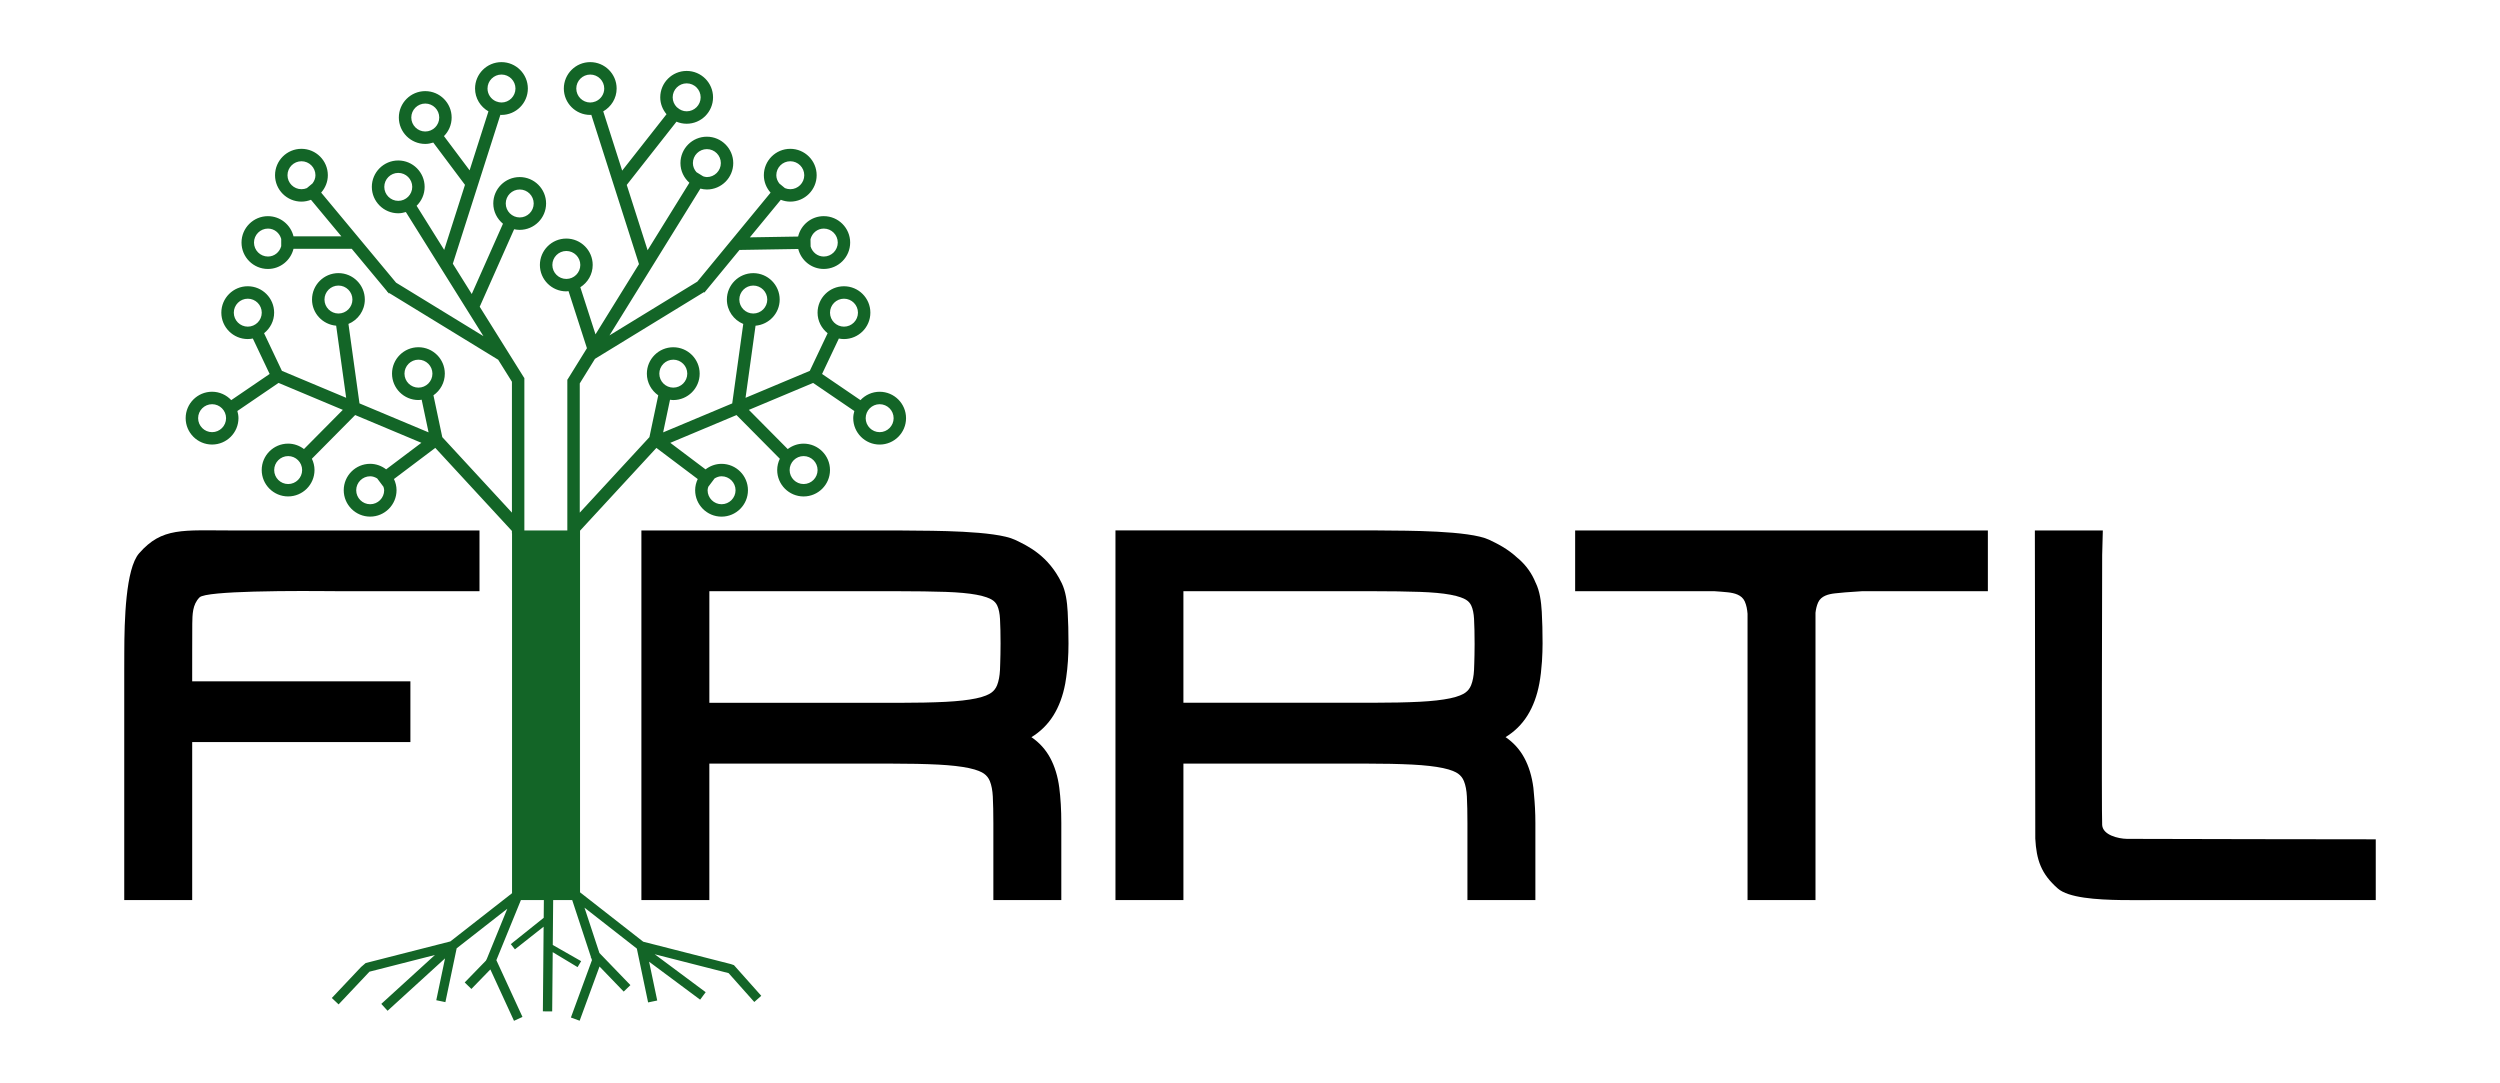
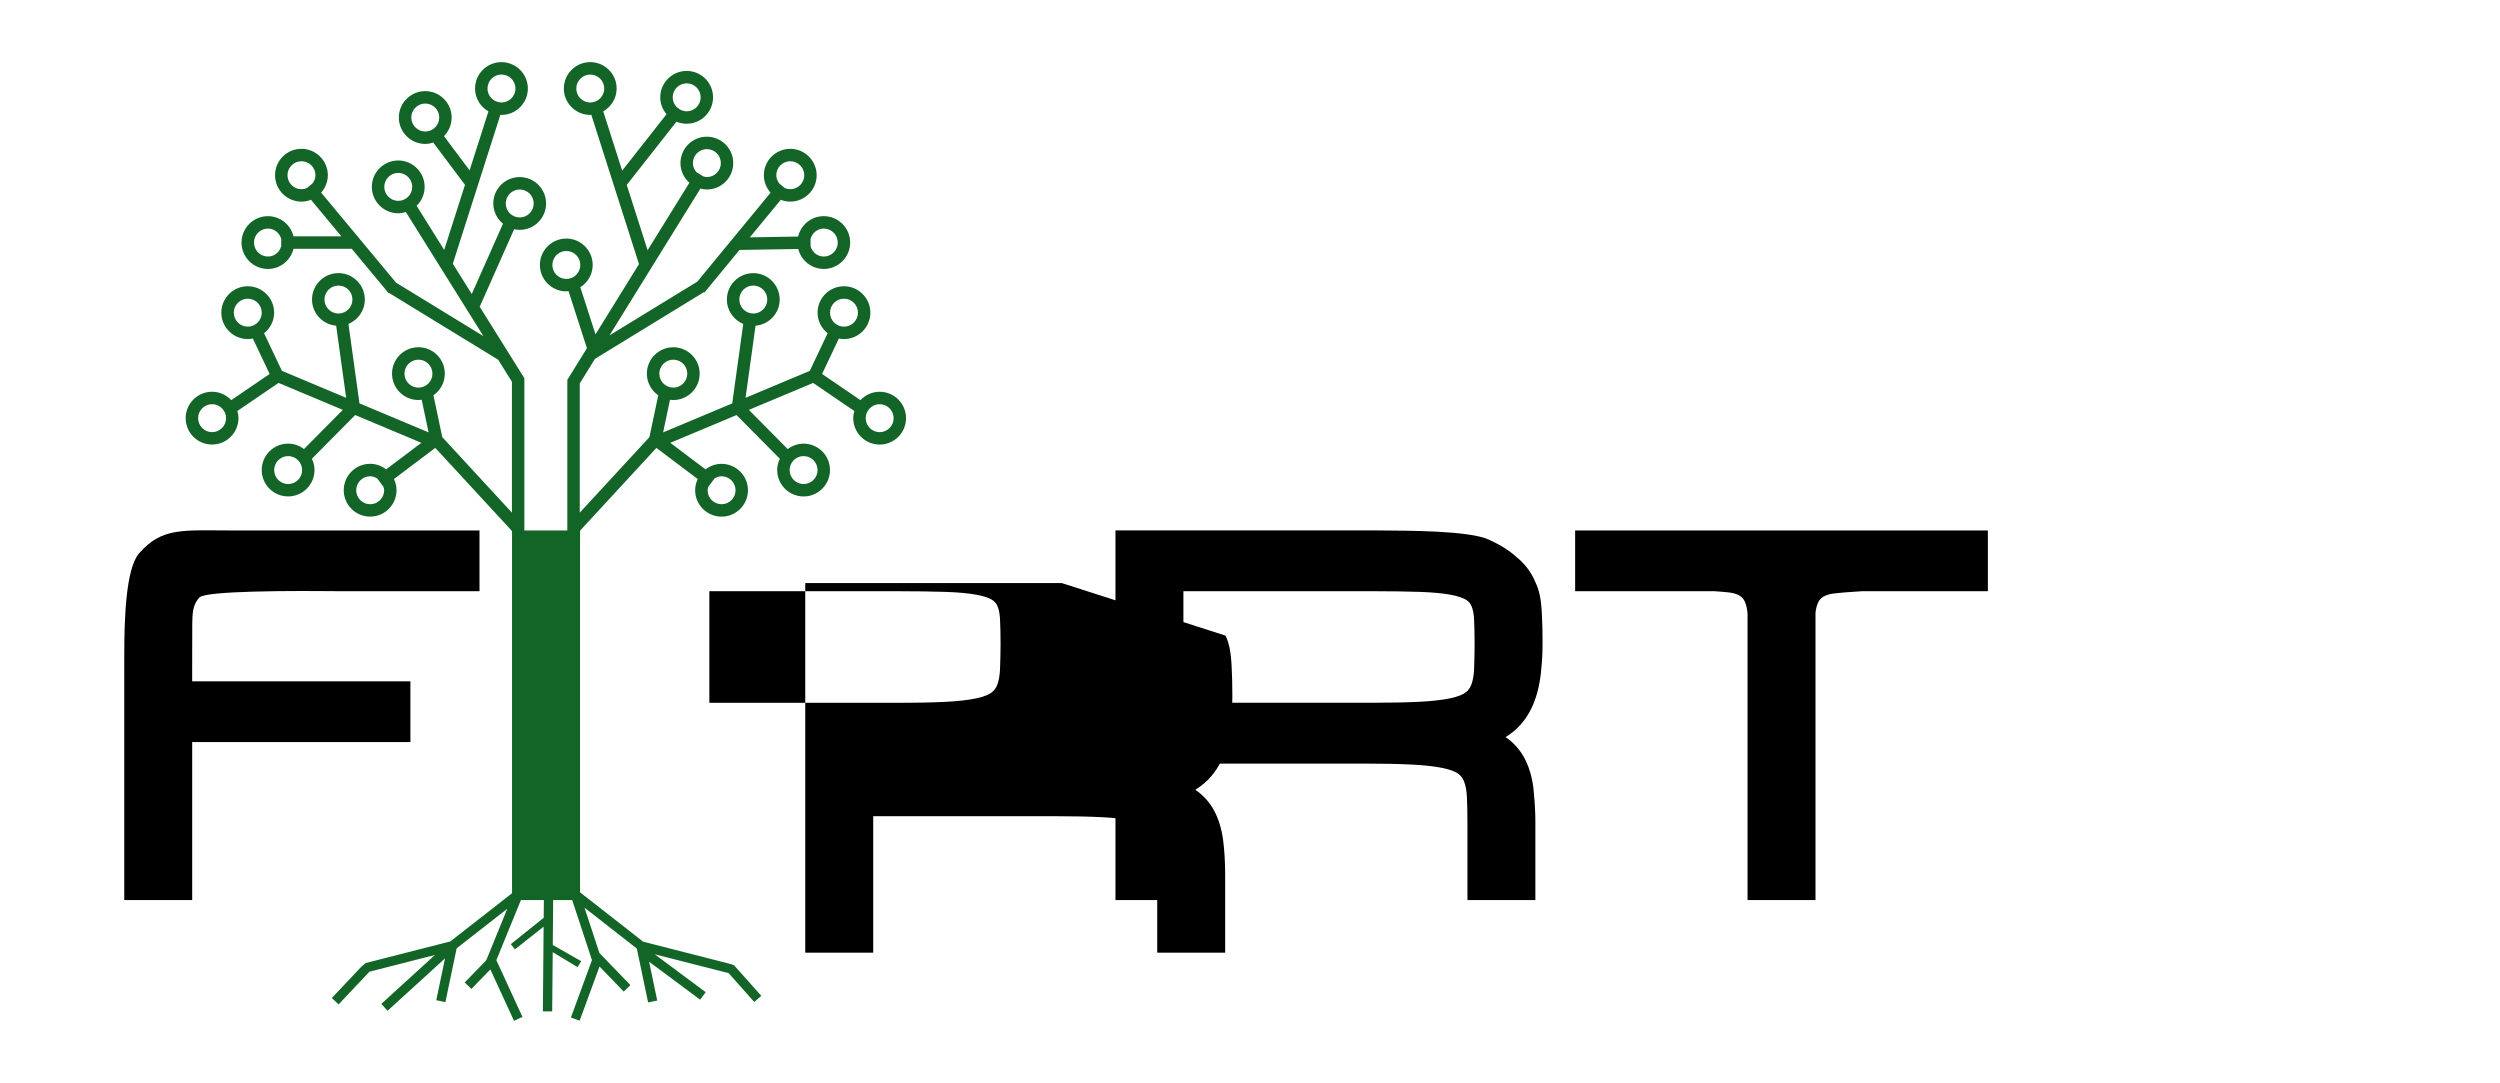
<svg xmlns="http://www.w3.org/2000/svg" xmlns:ns1="http://www.inkscape.org/namespaces/inkscape" xmlns:ns2="http://sodipodi.sourceforge.net/DTD/sodipodi-0.dtd" version="1.1" id="Layer_1" x="0px" y="0px" width="402.436" height="174.326" viewBox="0 0 402.436 174.326" enable-background="new 0 0 453.54 453.54" xml:space="preserve" ns1:version="0.91 r13725" ns2:docname="firrtl_logo.svg">
  <defs id="defs3416" />
  <ns2:namedview pagecolor="#ffffff" bordercolor="#666666" borderopacity="1" objecttolerance="10" gridtolerance="10" guidetolerance="10" ns1:pageopacity="0" ns1:pageshadow="2" ns1:window-width="1445" ns1:window-height="861" id="namedview3414" showgrid="false" fit-margin-top="10" fit-margin-left="20" fit-margin-right="20" fit-margin-bottom="10" ns1:zoom="2.8795696" ns1:cx="86.041242" ns1:cy="82.246829" ns1:window-x="0" ns1:window-y="0" ns1:window-maximized="0" ns1:current-layer="Layer_1" />
  <g id="g3398" transform="matrix(2,0,0,2,-254.072,-368.374)">
    <g id="g3400">
      <path d="m 185.862,261.783 -7.055,-1.801 -5.085,-3.975 0,-29.107 6.146,-6.662 3.327,2.506 c -0.13,0.275 -0.208,0.578 -0.208,0.901 0,1.172 0.953,2.125 2.125,2.125 1.172,0 2.125,-0.953 2.125,-2.125 0,-1.172 -0.953,-2.125 -2.125,-2.125 -0.486,0 -0.929,0.17 -1.288,0.446 l -2.837,-2.137 5.329,-2.235 3.486,3.517 c -0.132,0.277 -0.212,0.583 -0.212,0.909 0,1.172 0.953,2.125 2.125,2.125 1.172,0 2.125,-0.953 2.125,-2.125 0,-1.172 -0.953,-2.125 -2.125,-2.125 -0.481,0 -0.92,0.167 -1.277,0.437 l -3.127,-3.155 5.172,-2.169 3.317,2.261 c -0.052,0.184 -0.089,0.375 -0.089,0.575 0,1.172 0.953,2.125 2.125,2.125 1.172,0 2.125,-0.953 2.125,-2.125 0,-1.172 -0.953,-2.125 -2.125,-2.125 -0.61,0 -1.157,0.262 -1.544,0.674 l -3.09,-2.106 1.351,-2.852 c 0.133,0.026 0.271,0.042 0.412,0.042 1.172,0 2.125,-0.953 2.125,-2.125 0,-1.172 -0.953,-2.125 -2.125,-2.125 -1.172,0 -2.125,0.953 -2.125,2.125 0,0.673 0.32,1.266 0.81,1.656 l -1.436,3.029 -5.171,2.169 0.805,-5.804 c 1.085,-0.094 1.943,-0.997 1.943,-2.106 0,-1.172 -0.953,-2.125 -2.125,-2.125 -1.172,0 -2.125,0.953 -2.125,2.125 0,0.886 0.545,1.645 1.318,1.964 l -0.888,6.396 -5.561,2.332 0.554,-2.628 c 0.087,0.011 0.172,0.026 0.262,0.026 1.172,0 2.125,-0.953 2.125,-2.125 0,-1.172 -0.953,-2.125 -2.125,-2.125 -1.172,0 -2.125,0.953 -2.125,2.125 0,0.722 0.364,1.359 0.916,1.744 l -0.71,3.366 -5.607,6.077 0,-10.402 1.224,-1.977 8.77,-5.369 0.039,0.032 2.823,-3.428 4.729,-0.078 c 0.232,0.921 1.062,1.608 2.054,1.608 1.172,0 2.125,-0.953 2.125,-2.125 0,-1.172 -0.953,-2.125 -2.125,-2.125 -1.005,0 -1.844,0.703 -2.064,1.642 l -3.884,0.064 2.489,-3.022 c 0.237,0.091 0.493,0.147 0.762,0.147 1.172,0 2.125,-0.953 2.125,-2.125 0,-1.172 -0.953,-2.125 -2.125,-2.125 -1.172,0 -2.125,0.953 -2.125,2.125 0,0.54 0.208,1.028 0.542,1.403 l -5.898,7.162 -7.068,4.326 7.316,-11.814 c 0.167,0.042 0.339,0.072 0.52,0.072 1.172,0 2.125,-0.953 2.125,-2.125 0,-1.172 -0.953,-2.125 -2.125,-2.125 -1.172,0 -2.125,0.953 -2.125,2.125 0,0.631 0.282,1.192 0.72,1.582 l -3.363,5.431 -1.679,-5.257 4.002,-5.089 c 0.252,0.106 0.529,0.165 0.819,0.165 1.172,0 2.125,-0.953 2.125,-2.125 0,-1.172 -0.953,-2.125 -2.125,-2.125 -1.172,0 -2.125,0.953 -2.125,2.125 0,0.52 0.195,0.99 0.505,1.359 l -3.569,4.54 -1.524,-4.77 c 0.641,-0.367 1.078,-1.048 1.078,-1.838 0,-1.172 -0.953,-2.125 -2.125,-2.125 -1.172,0 -2.125,0.953 -2.125,2.125 0,1.172 0.953,2.125 2.125,2.125 0.03,0 0.057,-0.007 0.086,-0.009 l 3.838,12.017 -3.5,5.652 -1.222,-3.791 c 0.596,-0.376 0.996,-1.037 0.996,-1.793 0,-1.172 -0.953,-2.125 -2.125,-2.125 -1.172,0 -2.125,0.953 -2.125,2.125 0,1.172 0.953,2.125 2.125,2.125 0.062,0 0.119,-0.013 0.18,-0.018 l 1.481,4.593 -1.562,2.522 -0.016,0 0,0.026 -0.001,0.002 0.001,0.001 0,12.118 -3.458,0 0,-12.28 -0.015,0 -3.579,-5.727 2.77,-6.237 c 0.145,0.031 0.294,0.05 0.448,0.05 1.172,0 2.125,-0.953 2.125,-2.125 0,-1.172 -0.953,-2.125 -2.125,-2.125 -1.172,0 -2.125,0.953 -2.125,2.125 0,0.659 0.308,1.241 0.779,1.631 l -2.512,5.657 -1.524,-2.439 3.828,-11.984 c 0.029,0.001 0.057,0.009 0.086,0.009 1.172,0 2.125,-0.953 2.125,-2.125 0,-1.172 -0.953,-2.125 -2.125,-2.125 -1.172,0 -2.125,0.953 -2.125,2.125 0,0.79 0.438,1.471 1.078,1.838 l -1.516,4.746 -2.064,-2.754 c 0.381,-0.384 0.618,-0.913 0.618,-1.496 0,-1.172 -0.953,-2.125 -2.125,-2.125 -1.172,0 -2.125,0.953 -2.125,2.125 0,1.172 0.953,2.125 2.125,2.125 0.227,0 0.441,-0.045 0.646,-0.111 l 2.552,3.404 -1.673,5.237 -2.22,-3.552 c 0.397,-0.386 0.646,-0.924 0.646,-1.521 0,-1.172 -0.953,-2.125 -2.125,-2.125 -1.172,0 -2.125,0.953 -2.125,2.125 0,1.172 0.953,2.125 2.125,2.125 0.215,0 0.418,-0.042 0.614,-0.101 l 6.243,9.99 -7.032,-4.305 -6.029,-7.248 c 0.331,-0.375 0.538,-0.861 0.538,-1.399 0,-1.172 -0.953,-2.125 -2.125,-2.125 -1.172,0 -2.125,0.953 -2.125,2.125 0,1.172 0.953,2.125 2.125,2.125 0.271,0 0.528,-0.056 0.767,-0.148 l 2.448,2.943 -3.853,0 c -0.227,-0.93 -1.061,-1.625 -2.06,-1.625 -1.172,0 -2.125,0.953 -2.125,2.125 0,1.172 0.953,2.125 2.125,2.125 0.999,0 1.833,-0.695 2.06,-1.625 l 4.685,0 2.859,3.438 -0.012,0.02 0.059,0.036 0.084,0.101 0.034,-0.029 8.748,5.355 0.005,-0.008 1.118,1.789 0,10.535 -5.606,-6.077 -0.711,-3.367 c 0.552,-0.384 0.916,-1.021 0.916,-1.744 0,-1.172 -0.953,-2.125 -2.125,-2.125 -1.172,0 -2.125,0.953 -2.125,2.125 0,1.172 0.953,2.125 2.125,2.125 0.09,0 0.175,-0.016 0.262,-0.026 l 0.555,2.628 -5.561,-2.332 -0.888,-6.396 c 0.772,-0.319 1.318,-1.078 1.318,-1.964 0,-1.172 -0.953,-2.125 -2.125,-2.125 -1.172,0 -2.125,0.953 -2.125,2.125 0,1.109 0.857,2.013 1.943,2.106 l 0.805,5.804 -5.171,-2.168 -1.436,-3.029 c 0.49,-0.39 0.81,-0.983 0.81,-1.656 0,-1.172 -0.953,-2.125 -2.125,-2.125 -1.172,0 -2.125,0.953 -2.125,2.125 0,1.172 0.953,2.125 2.125,2.125 0.141,0 0.278,-0.015 0.411,-0.042 l 1.352,2.852 -3.09,2.106 c -0.388,-0.413 -0.935,-0.675 -1.544,-0.675 -1.172,0 -2.125,0.953 -2.125,2.125 0,1.172 0.953,2.125 2.125,2.125 1.172,0 2.125,-0.953 2.125,-2.125 0,-0.201 -0.037,-0.391 -0.089,-0.575 l 3.316,-2.261 5.172,2.169 -3.126,3.155 c -0.357,-0.271 -0.796,-0.437 -1.277,-0.437 -1.172,0 -2.125,0.953 -2.125,2.125 0,1.172 0.953,2.125 2.125,2.125 1.172,0 2.125,-0.953 2.125,-2.125 0,-0.327 -0.08,-0.632 -0.212,-0.909 l 3.485,-3.517 5.329,2.235 -2.837,2.137 c -0.358,-0.275 -0.802,-0.446 -1.288,-0.446 -1.172,0 -2.125,0.953 -2.125,2.125 0,1.172 0.953,2.125 2.125,2.125 1.172,0 2.125,-0.953 2.125,-2.125 0,-0.323 -0.078,-0.626 -0.208,-0.901 l 3.327,-2.506 6.167,6.685 0,0.199 0.01,0 0,28.959 -4.966,3.881 -6.815,1.74 -0.366,0.314 -2.358,2.498 0.546,0.516 2.484,-2.633 5.27,-1.344 -4.318,3.936 0.505,0.555 4.625,-4.217 -0.705,3.367 0.734,0.154 0.907,-4.332 4.075,-3.184 -1.674,4.1 -0.041,0.02 0.016,0.033 -1.729,1.779 0.538,0.523 1.526,-1.572 1.903,4.137 0.682,-0.313 -2.101,-4.568 1.976,-4.84 1.847,0 -0.013,1.43 -2.649,2.117 0.333,0.422 2.309,-1.824 -0.06,6.814 0.75,0.006 0.042,-4.771 2.001,1.205 0.289,-0.479 -2.285,-1.303 0.032,-3.617 1.531,0 1.51,4.59 -0.022,0.021 0.045,0.047 0.058,0.176 -1.695,4.621 0.704,0.258 1.6,-4.363 1.946,2.018 0.54,-0.521 -2.495,-2.586 -1.201,-3.648 4.213,3.293 0.907,4.334 0.734,-0.154 -0.654,-3.123 4.107,3.055 0.447,-0.602 -4.104,-3.053 5.948,1.518 2.068,2.324 0.561,-0.498 -2.197,-2.467 -0.248,-0.086 z m -1.817,-38.417 0.506,-0.672 c 0.168,-0.1 0.353,-0.173 0.563,-0.173 0.62,0 1.125,0.505 1.125,1.125 0,0.62 -0.505,1.125 -1.125,1.125 -0.62,0 -1.125,-0.505 -1.125,-1.125 -0.001,-0.099 0.032,-0.188 0.056,-0.28 z m 7.671,-2.47 c 0.62,0 1.125,0.505 1.125,1.125 0,0.62 -0.505,1.125 -1.125,1.125 -0.62,0 -1.125,-0.505 -1.125,-1.125 0,-0.62 0.505,-1.125 1.125,-1.125 z m 6.121,-4.176 c 0.62,0 1.125,0.505 1.125,1.125 0,0.62 -0.505,1.125 -1.125,1.125 -0.62,0 -1.125,-0.505 -1.125,-1.125 0,-0.62 0.505,-1.125 1.125,-1.125 z m -2.871,-8.492 c 0.62,0 1.125,0.505 1.125,1.125 0,0.62 -0.505,1.125 -1.125,1.125 -0.62,0 -1.125,-0.505 -1.125,-1.125 0,-0.62 0.505,-1.125 1.125,-1.125 z m -8.424,0.068 c 0,-0.62 0.505,-1.125 1.125,-1.125 0.62,0 1.125,0.505 1.125,1.125 0,0.62 -0.505,1.125 -1.125,1.125 -0.62,0 -1.125,-0.504 -1.125,-1.125 z m -5.314,4.84 c 0.62,0 1.125,0.505 1.125,1.125 0,0.62 -0.505,1.125 -1.125,1.125 -0.62,0 -1.125,-0.505 -1.125,-1.125 0,-0.62 0.505,-1.125 1.125,-1.125 z m 12.113,-10.551 c 0.62,0 1.125,0.505 1.125,1.125 0,0.62 -0.505,1.125 -1.125,1.125 -0.508,0 -0.922,-0.346 -1.061,-0.81 l -0.01,-0.583 c 0.123,-0.487 0.545,-0.857 1.071,-0.857 z m -2.697,-5.419 c 0.62,0 1.125,0.505 1.125,1.125 0,0.62 -0.505,1.125 -1.125,1.125 -0.153,0 -0.298,-0.032 -0.431,-0.087 l -0.451,-0.372 c -0.143,-0.188 -0.243,-0.412 -0.243,-0.666 0,-0.621 0.504,-1.125 1.125,-1.125 z m -6.714,-0.977 c 0.62,0 1.125,0.505 1.125,1.125 0,0.62 -0.505,1.125 -1.125,1.125 -0.106,0 -0.203,-0.033 -0.3,-0.061 l -0.538,-0.333 c -0.173,-0.198 -0.287,-0.449 -0.287,-0.731 0,-0.62 0.505,-1.125 1.125,-1.125 z m -1.625,-5.293 c 0.62,0 1.125,0.505 1.125,1.125 0,0.62 -0.505,1.125 -1.125,1.125 -0.291,0 -0.55,-0.118 -0.75,-0.299 l -0.053,-0.042 c -0.198,-0.203 -0.323,-0.479 -0.323,-0.784 0.001,-0.62 0.506,-1.125 1.126,-1.125 z m -7.313,1.446 -0.038,0.013 c -0.127,0.05 -0.264,0.083 -0.409,0.083 -0.62,0 -1.125,-0.505 -1.125,-1.125 0,-0.62 0.505,-1.125 1.125,-1.125 0.62,0 1.125,0.505 1.125,1.125 0,0.46 -0.28,0.855 -0.678,1.029 z m -2.373,14.296 c -0.62,0 -1.125,-0.505 -1.125,-1.125 0,-0.62 0.505,-1.125 1.125,-1.125 0.62,0 1.125,0.505 1.125,1.125 0,0.62 -0.505,1.125 -1.125,1.125 z m -3.751,-7.199 c 0.62,0 1.125,0.505 1.125,1.125 0,0.62 -0.505,1.125 -1.125,1.125 -0.62,0 -1.125,-0.505 -1.125,-1.125 0,-0.62 0.505,-1.125 1.125,-1.125 z m -2.593,-8.127 c 0,-0.62 0.505,-1.125 1.125,-1.125 0.62,0 1.125,0.505 1.125,1.125 0,0.62 -0.505,1.125 -1.125,1.125 -0.145,0 -0.281,-0.033 -0.409,-0.083 l -0.038,-0.013 c -0.398,-0.173 -0.678,-0.568 -0.678,-1.029 z m -5.01,3.459 c -0.62,0 -1.125,-0.505 -1.125,-1.125 0,-0.62 0.505,-1.125 1.125,-1.125 0.62,0 1.125,0.505 1.125,1.125 0,0.62 -0.505,1.125 -1.125,1.125 z m -2.173,5.582 c -0.62,0 -1.125,-0.505 -1.125,-1.125 0,-0.62 0.505,-1.125 1.125,-1.125 0.62,0 1.125,0.505 1.125,1.125 0,0.62 -0.505,1.125 -1.125,1.125 z m -6.904,-1.402 -0.454,0.377 c -0.133,0.056 -0.279,0.087 -0.433,0.087 -0.62,0 -1.125,-0.505 -1.125,-1.125 0,-0.62 0.505,-1.125 1.125,-1.125 0.62,0 1.125,0.505 1.125,1.125 0.001,0.252 -0.097,0.473 -0.238,0.661 z m -2.517,5.051 c -0.131,0.476 -0.549,0.833 -1.066,0.833 -0.62,0 -1.125,-0.505 -1.125,-1.125 0,-0.62 0.505,-1.125 1.125,-1.125 0.517,0 0.935,0.357 1.066,0.833 l 0,0.584 z m -2.691,6.476 c -0.62,0 -1.125,-0.505 -1.125,-1.125 0,-0.62 0.505,-1.125 1.125,-1.125 0.62,0 1.125,0.505 1.125,1.125 0,0.62 -0.505,1.125 -1.125,1.125 z m -2.872,8.492 c -0.62,0 -1.125,-0.505 -1.125,-1.125 0,-0.62 0.505,-1.125 1.125,-1.125 0.62,0 1.125,0.505 1.125,1.125 0,0.62 -0.504,1.125 -1.125,1.125 z m 6.122,4.176 c -0.62,0 -1.125,-0.505 -1.125,-1.125 0,-0.62 0.505,-1.125 1.125,-1.125 0.62,0 1.125,0.505 1.125,1.125 0,0.62 -0.505,1.125 -1.125,1.125 z m 4.048,-13.725 c -0.62,0 -1.125,-0.505 -1.125,-1.125 0,-0.62 0.505,-1.125 1.125,-1.125 0.62,0 1.125,0.505 1.125,1.125 0,0.62 -0.505,1.125 -1.125,1.125 z m 2.554,15.35 c -0.62,0 -1.125,-0.505 -1.125,-1.125 0,-0.62 0.505,-1.125 1.125,-1.125 0.209,0 0.395,0.073 0.563,0.173 l 0.506,0.672 c 0.024,0.092 0.057,0.181 0.057,0.28 -0.001,0.62 -0.506,1.125 -1.126,1.125 z m 3.885,-9.385 c -0.62,0 -1.125,-0.505 -1.125,-1.125 0,-0.62 0.505,-1.125 1.125,-1.125 0.62,0 1.125,0.505 1.125,1.125 0,0.62 -0.505,1.125 -1.125,1.125 z" id="path3402" ns1:connector-curvature="0" style="fill:#136527" />
-       <path d="m 212.488,231.115 c -1.067,-2.208 -2.726,-2.988 -3.754,-3.479 -1.583,-0.754 -6.763,-0.726 -8.506,-0.745 -0.307,-0.003 -0.607,-0.009 -0.929,-0.009 l -20.639,0 0,29.75 5.469,0 0,-10.984 14.591,0 c 1.511,0 2.804,0.027 3.842,0.08 0.997,0.053 1.823,0.146 2.456,0.279 0.685,0.145 1.04,0.324 1.216,0.449 0.217,0.154 0.372,0.354 0.474,0.605 0.132,0.33 0.211,0.748 0.236,1.24 0.029,0.596 0.044,1.305 0.044,2.127 l 0,6.203 5.469,0 0,-6.203 c 0,-1.047 -0.055,-2.002 -0.163,-2.838 -0.118,-0.914 -0.366,-1.725 -0.736,-2.408 -0.362,-0.668 -0.868,-1.227 -1.506,-1.662 0.723,-0.441 1.316,-1.025 1.763,-1.738 0.451,-0.717 0.773,-1.584 0.959,-2.58 0.031,-0.164 0.055,-0.34 0.081,-0.516 0.117,-0.811 0.18,-1.717 0.18,-2.711 0,-0.912 -0.022,-1.764 -0.065,-2.533 -0.049,-0.848 -0.158,-1.655 -0.482,-2.327 z m -4.949,6.508 c -0.005,0.16 -0.009,0.336 -0.016,0.48 -0.025,0.494 -0.104,0.91 -0.235,1.238 -0.103,0.256 -0.258,0.455 -0.474,0.607 -0.177,0.125 -0.533,0.307 -1.217,0.451 -0.633,0.133 -1.459,0.227 -2.455,0.277 -1.039,0.053 -2.332,0.08 -3.843,0.08 l -15.169,0 0,-8.984 15.169,0 c 0.749,0 1.438,0.006 2.071,0.014 0.658,0.01 1.255,0.021 1.788,0.041 1.002,0.035 1.832,0.111 2.464,0.227 0.701,0.131 1.066,0.291 1.249,0.402 0.204,0.125 0.341,0.279 0.434,0.482 0.122,0.27 0.196,0.629 0.219,1.068 0.029,0.551 0.044,1.207 0.044,1.969 -0.001,0.623 -0.012,1.158 -0.029,1.648 z" id="path3404" ns1:connector-curvature="0" style="fill:#000000" />
+       <path d="m 212.488,231.115 l -20.639,0 0,29.75 5.469,0 0,-10.984 14.591,0 c 1.511,0 2.804,0.027 3.842,0.08 0.997,0.053 1.823,0.146 2.456,0.279 0.685,0.145 1.04,0.324 1.216,0.449 0.217,0.154 0.372,0.354 0.474,0.605 0.132,0.33 0.211,0.748 0.236,1.24 0.029,0.596 0.044,1.305 0.044,2.127 l 0,6.203 5.469,0 0,-6.203 c 0,-1.047 -0.055,-2.002 -0.163,-2.838 -0.118,-0.914 -0.366,-1.725 -0.736,-2.408 -0.362,-0.668 -0.868,-1.227 -1.506,-1.662 0.723,-0.441 1.316,-1.025 1.763,-1.738 0.451,-0.717 0.773,-1.584 0.959,-2.58 0.031,-0.164 0.055,-0.34 0.081,-0.516 0.117,-0.811 0.18,-1.717 0.18,-2.711 0,-0.912 -0.022,-1.764 -0.065,-2.533 -0.049,-0.848 -0.158,-1.655 -0.482,-2.327 z m -4.949,6.508 c -0.005,0.16 -0.009,0.336 -0.016,0.48 -0.025,0.494 -0.104,0.91 -0.235,1.238 -0.103,0.256 -0.258,0.455 -0.474,0.607 -0.177,0.125 -0.533,0.307 -1.217,0.451 -0.633,0.133 -1.459,0.227 -2.455,0.277 -1.039,0.053 -2.332,0.08 -3.843,0.08 l -15.169,0 0,-8.984 15.169,0 c 0.749,0 1.438,0.006 2.071,0.014 0.658,0.01 1.255,0.021 1.788,0.041 1.002,0.035 1.832,0.111 2.464,0.227 0.701,0.131 1.066,0.291 1.249,0.402 0.204,0.125 0.341,0.279 0.434,0.482 0.122,0.27 0.196,0.629 0.219,1.068 0.029,0.551 0.044,1.207 0.044,1.969 -0.001,0.623 -0.012,1.158 -0.029,1.648 z" id="path3404" ns1:connector-curvature="0" style="fill:#000000" />
      <path d="m 250.645,231.109 c -0.004,-0.008 -0.008,-0.014 -0.012,-0.021 -0.296,-0.741 -0.76,-1.394 -1.385,-1.937 -0.02,-0.017 -0.044,-0.032 -0.063,-0.048 -0.815,-0.766 -1.671,-1.175 -2.295,-1.473 -1.583,-0.754 -6.763,-0.726 -8.507,-0.745 -0.307,-0.003 -0.607,-0.009 -0.928,-0.009 l -20.638,0 0,0.006 0,29.744 0,0.006 5.469,0 0,-0.006 0,-10.979 14.591,0 c 1.511,0 2.804,0.027 3.841,0.08 0.997,0.053 1.823,0.146 2.457,0.279 0.684,0.145 1.04,0.324 1.216,0.449 0.216,0.154 0.371,0.352 0.474,0.607 0.133,0.328 0.212,0.746 0.236,1.238 0.029,0.594 0.044,1.303 0.044,2.127 l 0,6.197 0,0.006 5.469,0 0,-0.006 0,-6.197 0,-0.006 c 0,-0.826 -0.044,-1.574 -0.111,-2.271 -0.018,-0.186 -0.027,-0.385 -0.05,-0.561 0,0 -0.001,-0.002 -0.001,-0.004 0,0 0,0 0,-0.002 -0.118,-0.914 -0.365,-1.725 -0.736,-2.408 -0.36,-0.666 -0.865,-1.223 -1.503,-1.66 0.723,-0.439 1.314,-1.021 1.76,-1.734 0.452,-0.719 0.774,-1.588 0.959,-2.578 0.1,-0.537 0.168,-1.133 0.211,-1.77 0.002,-0.035 0.004,-0.072 0.006,-0.109 0.026,-0.432 0.044,-0.877 0.044,-1.35 0,0 0,-0.002 0,-0.004 0,0 0,0 0,-0.002 0,-0.912 -0.021,-1.764 -0.064,-2.533 -0.051,-0.847 -0.16,-1.654 -0.484,-2.326 z m -4.922,4.918 c -0.001,0.309 -0.004,0.592 -0.009,0.867 -0.005,0.244 -0.011,0.477 -0.018,0.697 -0.003,0.092 -0.006,0.184 -0.01,0.27 -0.002,0.08 -0.005,0.164 -0.008,0.236 -0.024,0.494 -0.104,0.91 -0.235,1.238 -0.104,0.256 -0.258,0.455 -0.474,0.607 -0.177,0.125 -0.532,0.307 -1.218,0.451 -0.633,0.133 -1.459,0.227 -2.455,0.277 -1.039,0.053 -2.332,0.08 -3.842,0.08 l -15.169,0 0,-8.979 15.169,0 c 1.527,0 2.814,0.02 3.857,0.055 1.002,0.035 1.832,0.111 2.465,0.227 0.7,0.131 1.066,0.291 1.249,0.402 0.202,0.125 0.34,0.277 0.434,0.484 0.122,0.268 0.195,0.627 0.219,1.064 0.029,0.551 0.044,1.207 0.044,1.969 0.001,0.02 0.001,0.036 0.001,0.055 z" id="path3406" ns1:connector-curvature="0" style="fill:#000000" />
      <path d="m 253.816,231.773 11.229,0 c 0.355,0.027 0.712,0.049 1.065,0.088 0.523,0.059 1.117,0.201 1.355,0.729 0.142,0.314 0.198,0.656 0.226,0.998 l 0,23.045 5.469,0 0,-23.125 c 0.033,-0.287 0.094,-0.57 0.213,-0.834 0.238,-0.527 0.832,-0.67 1.355,-0.729 0.551,-0.063 1.104,-0.105 1.657,-0.137 0.049,-0.002 0.255,-0.018 0.502,-0.035 l 10.147,0 0,-4.891 -33.219,0 0,4.891 z" id="path3408" ns1:connector-curvature="0" style="fill:#000000" />
      <path d="m 160.067,239.023 -17.563,0 c 0,-0.623 -0.006,-1.248 0.001,-1.873 0.002,-0.158 0,-0.314 0,-0.473 0,-0.361 0.003,-0.721 0.003,-1.082 -0.001,-0.402 -0.005,-0.803 0.003,-1.203 0.015,-0.732 0.005,-1.541 0.587,-2.125 0.272,-0.271 2.187,-0.402 4.373,-0.463 1.285,-0.037 2.665,-0.047 3.861,-0.049 1.812,0 3.204,0.021 3.204,0.018 l 11.093,0 0,-4.891 -11.093,0 -3.204,0 -1.644,0 0,0 c -0.004,0 -0.167,0 -3.912,0 -4.042,0 -5.693,-0.274 -7.542,1.837 -1.093,1.248 -1.188,5.45 -1.194,7.958 -0.002,0.676 0.002,1.234 -0.004,1.572 l 0,18.383 5.469,0 0,-12.719 17.563,0 0,-4.89 z" id="path3410" ns1:connector-curvature="0" style="fill:#000000" />
-       <path d="m 298.223,251.705 c -0.702,-0.014 -1.935,-0.307 -1.989,-1.113 -0.057,-0.838 0,-21.724 0,-21.724 0.018,-0.642 0.037,-1.284 0.051,-1.926 0,-0.02 0,-0.04 10e-4,-0.06 l -0.052,0 -5.417,0 c 0,0 0,0.09 0,0.26 l 0.033,24.537 c 0.093,1.713 0.461,2.838 1.816,4.023 0.849,0.744 3.064,0.902 5.184,0.93 0.996,0.014 1.972,-0.002 2.774,0 l 17.63,0 0,-4.891 c 0,10e-4 -19.33,-0.022 -20.031,-0.036 z" id="path3412" ns1:connector-curvature="0" style="fill:#000000" />
    </g>
  </g>
</svg>